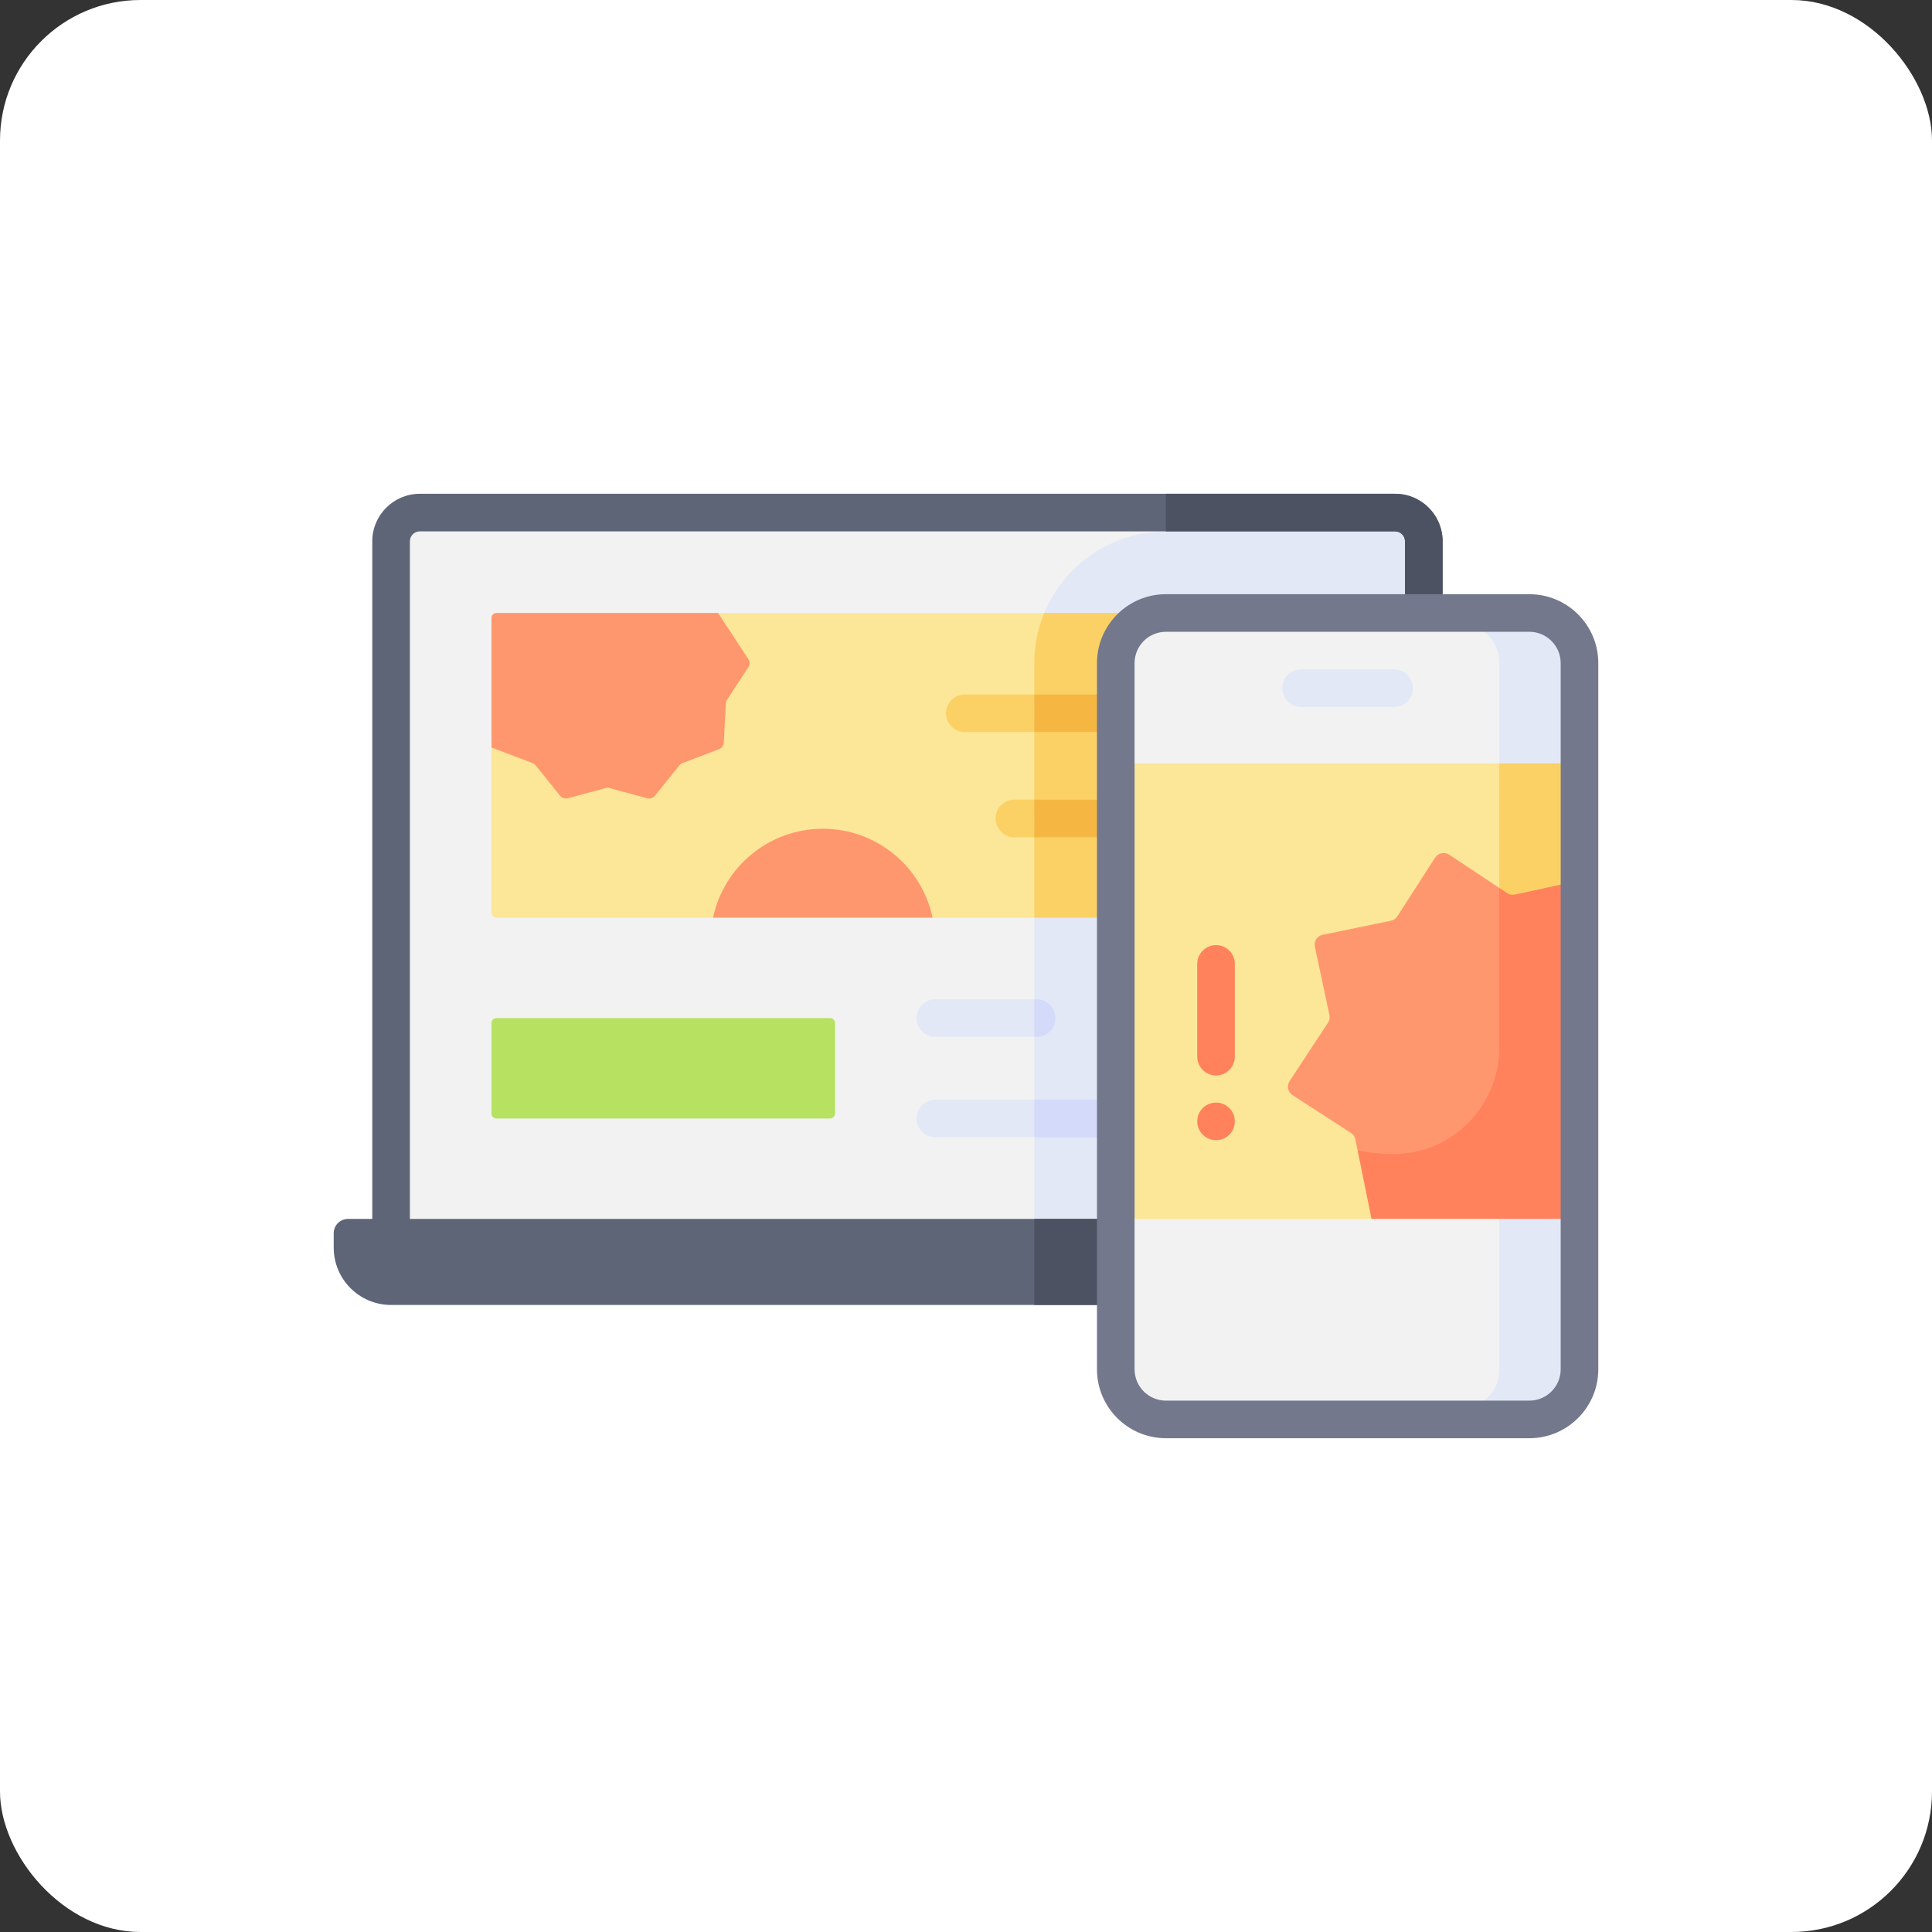
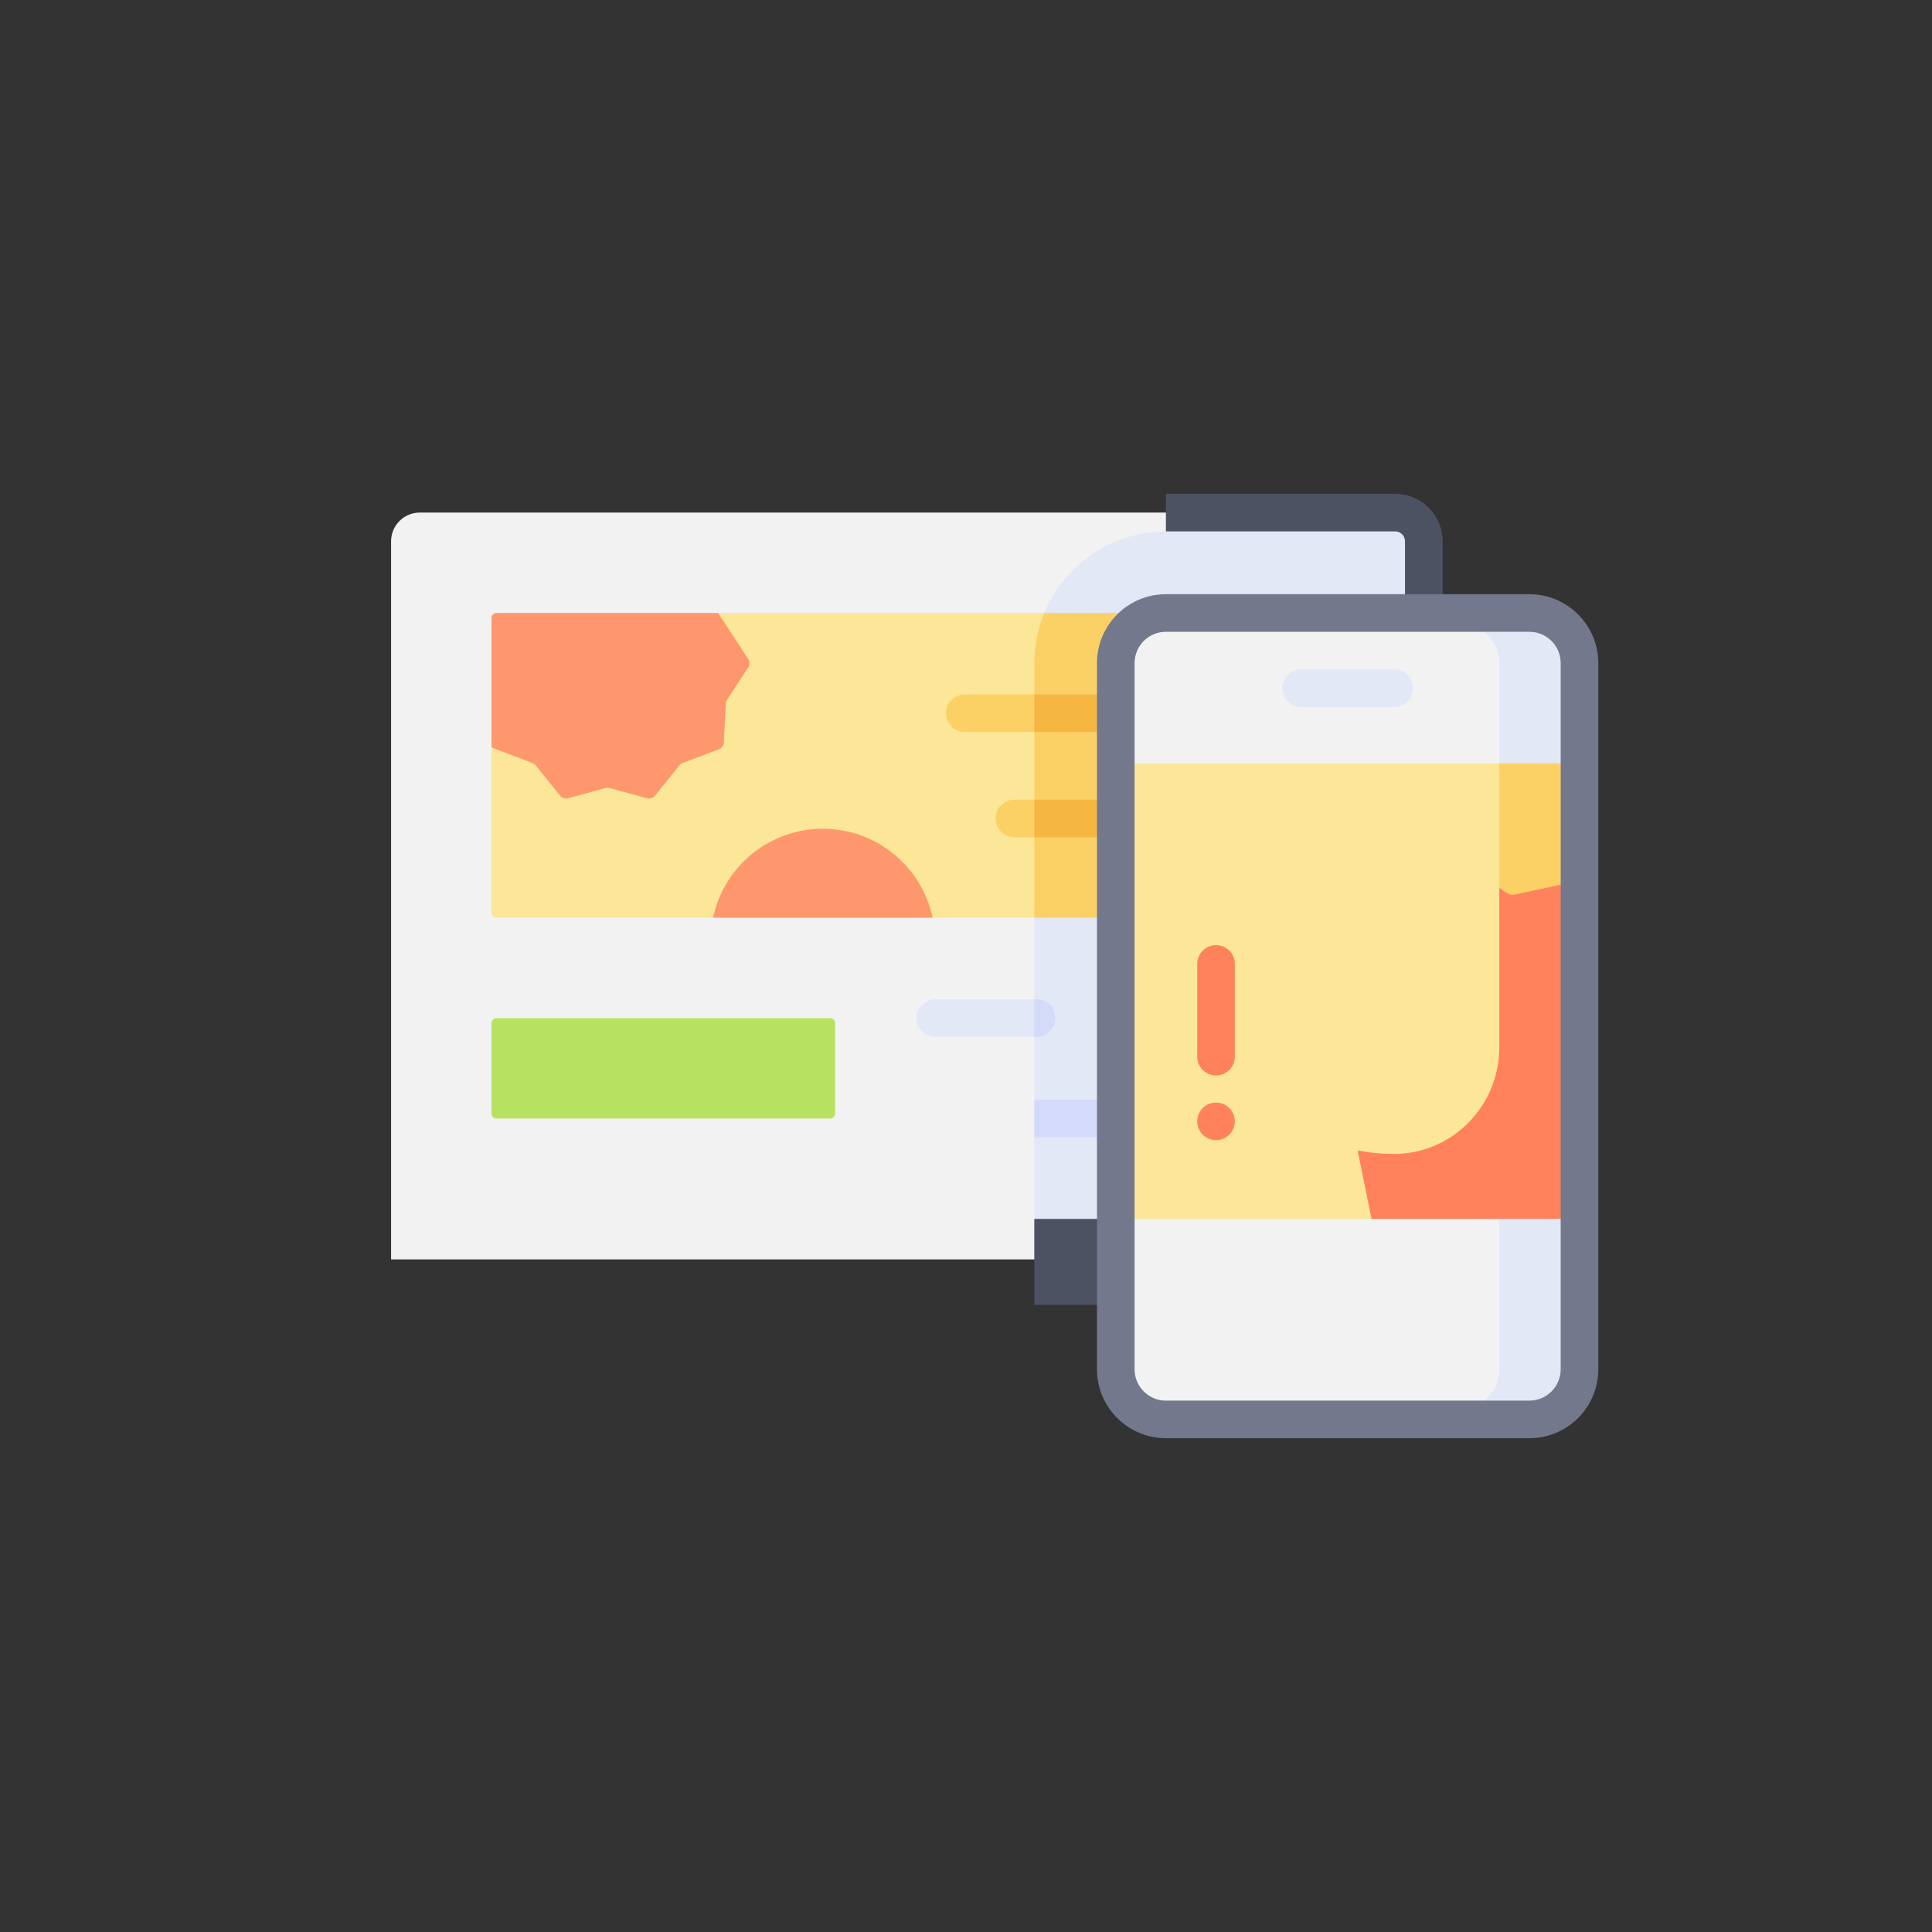
<svg xmlns="http://www.w3.org/2000/svg" width="110" height="110" viewBox="0 0 110 110" fill="none">
  <rect x="0" y="0" width="110" height="110" fill="#333333" stroke="none" />
-   <rect width="110" height="110" rx="8" fill="white" />
  <g clip-path="url(#clip0_2591_8279)">
    <path d="M81.065 71.705H22.267V30.818C22.267 29.916 22.998 29.184 23.9 29.184H79.432C80.334 29.184 81.066 29.916 81.066 30.818V71.705H81.065Z" fill="#F2F2F2" />
    <path d="M81.066 30.818V71.705H58.889V37.756C58.889 33.624 62.25 30.263 66.382 30.263L73.328 29.185L80.97 30.263C81.031 30.437 81.066 30.624 81.066 30.818Z" fill="#E2E8F5" />
-     <path d="M81.065 72.775H22.267C21.675 72.775 21.196 72.296 21.196 71.705V30.818C21.196 29.327 22.409 28.114 23.9 28.114H79.432C80.923 28.114 82.136 29.327 82.136 30.818V71.705C82.136 72.296 81.657 72.775 81.065 72.775ZM23.337 70.635H79.995V30.818C79.995 30.508 79.742 30.255 79.432 30.255H23.9C23.589 30.255 23.337 30.508 23.337 30.818V70.635Z" fill="#5E6577" />
    <path d="M82.136 30.818V71.705C82.136 72.296 81.657 72.775 81.066 72.775H62.457V70.635H79.995V30.818C79.995 30.54 79.793 30.309 79.527 30.263C79.496 30.257 79.465 30.255 79.432 30.255H66.382V28.114H79.432C80.733 28.114 81.822 29.037 82.078 30.263C82.116 30.442 82.136 30.628 82.136 30.818Z" fill="#4D5263" />
-     <path d="M81.065 74.299H22.267C20.462 74.299 19 72.836 19 71.032V70.215C19 69.764 19.366 69.399 19.817 69.399H83.515C83.966 69.399 84.332 69.764 84.332 70.215V71.032C84.332 72.836 82.87 74.299 81.065 74.299Z" fill="#5E6577" />
    <path d="M84.332 70.215V71.031C84.332 72.837 82.87 74.298 81.066 74.298H58.889V69.399H83.516C83.967 69.399 84.332 69.764 84.332 70.215Z" fill="#4D5263" />
    <path d="M75.063 52.249H28.268C28.111 52.249 27.983 52.121 27.983 51.964V35.187C27.983 35.029 28.111 34.901 28.268 34.901H75.063C75.221 34.901 75.349 35.029 75.349 35.187V51.964C75.349 52.121 75.221 52.249 75.063 52.249Z" fill="#FCE698" />
    <path d="M75.349 35.187V51.963C75.349 52.121 75.222 52.248 75.063 52.248H58.889V37.756C58.889 36.745 59.09 35.781 59.454 34.901H75.063C75.222 34.901 75.349 35.028 75.349 35.187Z" fill="#FBD166" />
    <path d="M47.261 63.682H28.268C28.111 63.682 27.983 63.554 27.983 63.397V58.251C27.983 58.093 28.111 57.965 28.268 57.965H47.261C47.418 57.965 47.546 58.093 47.546 58.251V63.397C47.546 63.554 47.418 63.682 47.261 63.682Z" fill="#B7E261" />
    <path d="M68.816 41.68H54.933C54.342 41.68 53.862 41.201 53.862 40.61C53.862 40.019 54.341 39.539 54.933 39.539H68.816C69.407 39.539 69.886 40.019 69.886 40.61C69.886 41.201 69.407 41.68 68.816 41.68Z" fill="#FBD166" />
    <path d="M68.816 47.67H57.754C57.163 47.67 56.684 47.191 56.684 46.6C56.684 46.009 57.163 45.529 57.754 45.529H68.816C69.407 45.529 69.886 46.009 69.886 46.6C69.886 47.191 69.407 47.67 68.816 47.67Z" fill="#FBD166" />
    <path d="M68.816 41.68H58.889V39.54H68.816C69.407 39.54 69.887 40.019 69.887 40.61C69.887 41.201 69.407 41.68 68.816 41.68Z" fill="#F5B742" />
    <path d="M69.887 46.6C69.887 47.191 69.407 47.67 68.816 47.67H58.889V45.529H68.816C69.407 45.529 69.887 46.009 69.887 46.6Z" fill="#F5B742" />
    <path d="M42.604 37.99L41.392 39.848C41.351 39.912 41.326 39.985 41.324 40.061L41.211 42.277C41.202 42.447 41.095 42.595 40.937 42.655L38.862 43.446C38.79 43.473 38.729 43.519 38.68 43.577L37.29 45.305C37.183 45.438 37.008 45.495 36.844 45.451L34.703 44.868C34.629 44.849 34.552 44.849 34.477 44.868L32.337 45.451C32.172 45.495 31.997 45.438 31.89 45.305L30.5 43.577C30.451 43.517 30.39 43.473 30.319 43.446L27.982 42.555V35.187C27.982 35.028 28.111 34.901 28.268 34.901H40.884L42.604 37.522C42.696 37.663 42.696 37.847 42.604 37.99Z" fill="#FF976E" />
    <path d="M53.096 52.248H40.599C41.208 49.356 43.774 47.186 46.848 47.186C49.921 47.186 52.487 49.356 53.096 52.248Z" fill="#FF976E" />
    <path d="M59.02 59.036H53.255C52.664 59.036 52.185 58.557 52.185 57.965C52.185 57.374 52.664 56.895 53.255 56.895H59.02C59.611 56.895 60.09 57.374 60.09 57.965C60.09 58.556 59.611 59.036 59.02 59.036Z" fill="#E2E8F5" />
-     <path d="M75.349 64.752H53.255C52.664 64.752 52.185 64.273 52.185 63.682C52.185 63.091 52.664 62.612 53.255 62.612H75.349C75.94 62.612 76.419 63.091 76.419 63.682C76.419 64.273 75.94 64.752 75.349 64.752Z" fill="#E2E8F5" />
    <path d="M76.419 63.681C76.419 64.274 75.941 64.752 75.349 64.752H58.889V62.611H75.349C75.941 62.611 76.419 63.091 76.419 63.681Z" fill="#D4DAF9" />
    <path d="M59.02 59.036H58.889V56.895H59.02C59.611 56.895 60.091 57.375 60.091 57.966C60.091 58.556 59.611 59.036 59.02 59.036Z" fill="#D4DAF9" />
    <path d="M87.075 80.816H66.382C64.805 80.816 63.527 79.538 63.527 77.962V37.755C63.527 36.179 64.805 34.901 66.382 34.901H87.075C88.652 34.901 89.93 36.179 89.93 37.755V77.962C89.93 79.538 88.652 80.816 87.075 80.816Z" fill="#F2F2F2" />
    <path d="M87.075 34.901H81.724V35.558H83.222C84.404 35.558 85.363 36.517 85.363 37.699V78.017C85.363 79.2 84.404 80.158 83.222 80.158H81.214V80.816H87.076C88.653 80.816 89.93 79.538 89.93 77.962V37.756C89.93 36.179 88.653 34.901 87.075 34.901Z" fill="#E2E8F5" />
    <path d="M79.376 40.253H74.081C73.49 40.253 73.01 39.774 73.01 39.183C73.01 38.592 73.489 38.112 74.081 38.112H79.376C79.967 38.112 80.447 38.592 80.447 39.183C80.447 39.774 79.967 40.253 79.376 40.253Z" fill="#E2E8F5" />
    <path d="M89.93 43.464H63.527V69.399H78.089L89.93 67.473V43.464Z" fill="#FCE698" />
    <path d="M85.363 43.464H89.93V52.249H85.363V43.464Z" fill="#FBD166" />
-     <path d="M89.93 50.136V68.87L78.554 68.521L77.297 65.503L77.169 64.873C77.138 64.722 77.048 64.591 76.92 64.507L73.589 62.349C73.322 62.177 73.248 61.821 73.422 61.556L75.612 58.23C75.697 58.103 75.727 57.946 75.694 57.796L74.862 53.901C74.796 53.592 74.995 53.288 75.306 53.223L79.193 52.423C79.343 52.393 79.474 52.303 79.557 52.173L81.712 48.828C81.885 48.561 82.242 48.485 82.507 48.661L85.363 50.553L85.963 52.202C86.092 52.287 86.249 52.316 86.398 52.284L89.93 50.136Z" fill="#FF976E" />
    <path d="M86.249 50.934C86.099 50.965 85.942 50.937 85.814 50.851L85.363 50.553V59.641C85.363 62.95 82.708 65.68 79.399 65.701C79.376 65.701 79.354 65.701 79.332 65.701C78.635 65.701 77.956 65.632 77.298 65.502L78.088 69.398H89.93V50.136L86.249 50.934Z" fill="#FF825C" />
    <path d="M87.075 81.886H66.382C64.218 81.886 62.457 80.126 62.457 77.962V37.755C62.457 35.591 64.218 33.831 66.382 33.831H87.076C89.24 33.831 91 35.591 91 37.755V77.962C91 80.126 89.24 81.886 87.075 81.886ZM66.382 35.971C65.398 35.971 64.598 36.772 64.598 37.755V77.962C64.598 78.945 65.398 79.746 66.382 79.746H87.076C88.059 79.746 88.859 78.945 88.859 77.962V37.755C88.859 36.772 88.059 35.971 87.076 35.971H66.382Z" fill="#73788C" />
    <path d="M69.236 61.232C68.645 61.232 68.165 60.753 68.165 60.162V54.881C68.165 54.29 68.645 53.811 69.236 53.811C69.827 53.811 70.306 54.29 70.306 54.881V60.162C70.306 60.753 69.827 61.232 69.236 61.232Z" fill="#FF825C" />
    <path d="M69.236 64.916C69.827 64.916 70.306 64.437 70.306 63.846C70.306 63.255 69.827 62.776 69.236 62.776C68.645 62.776 68.165 63.255 68.165 63.846C68.165 64.437 68.645 64.916 69.236 64.916Z" fill="#FF825C" />
  </g>
  <defs>
    <clipPath id="clip0_2591_8279">
      <rect width="72" height="72" fill="white" transform="translate(19 19)" />
    </clipPath>
  </defs>
</svg>